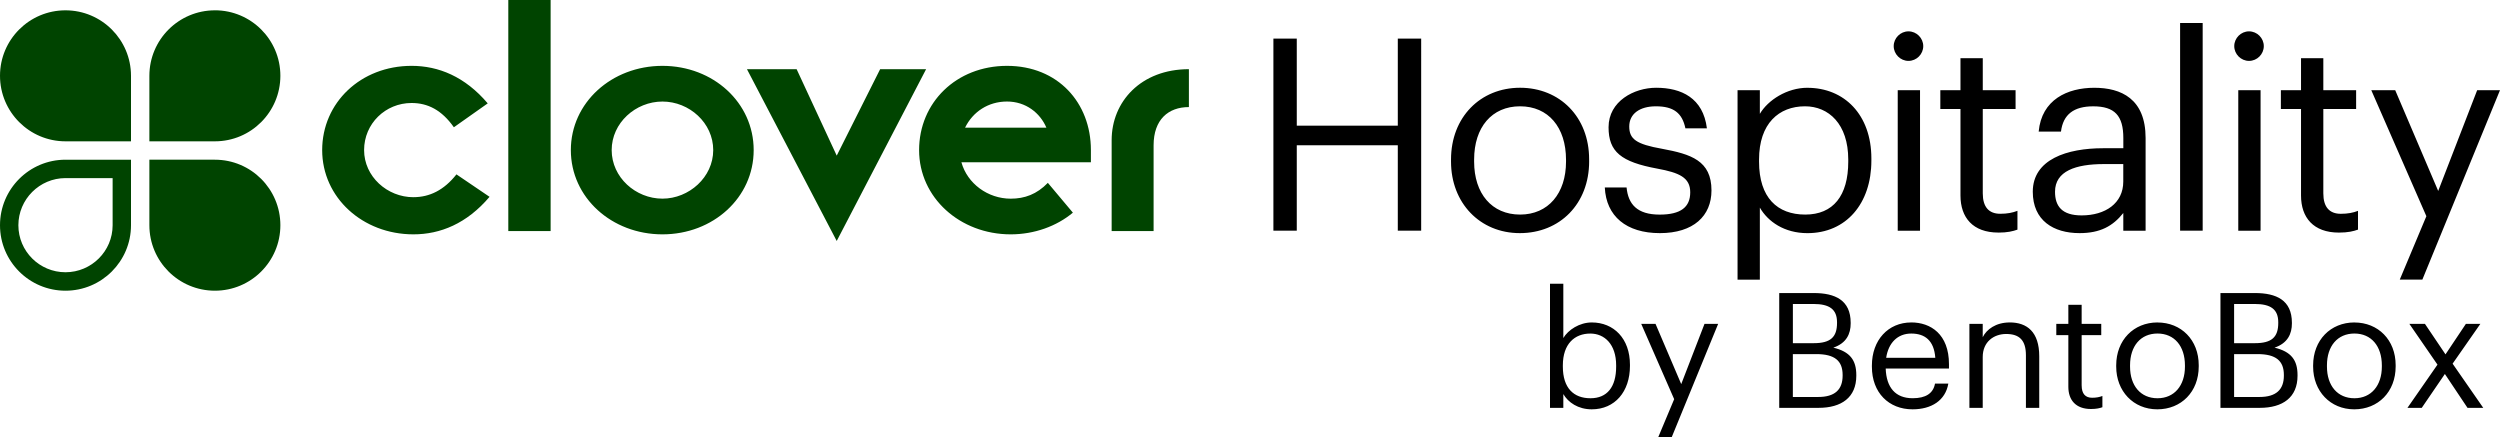
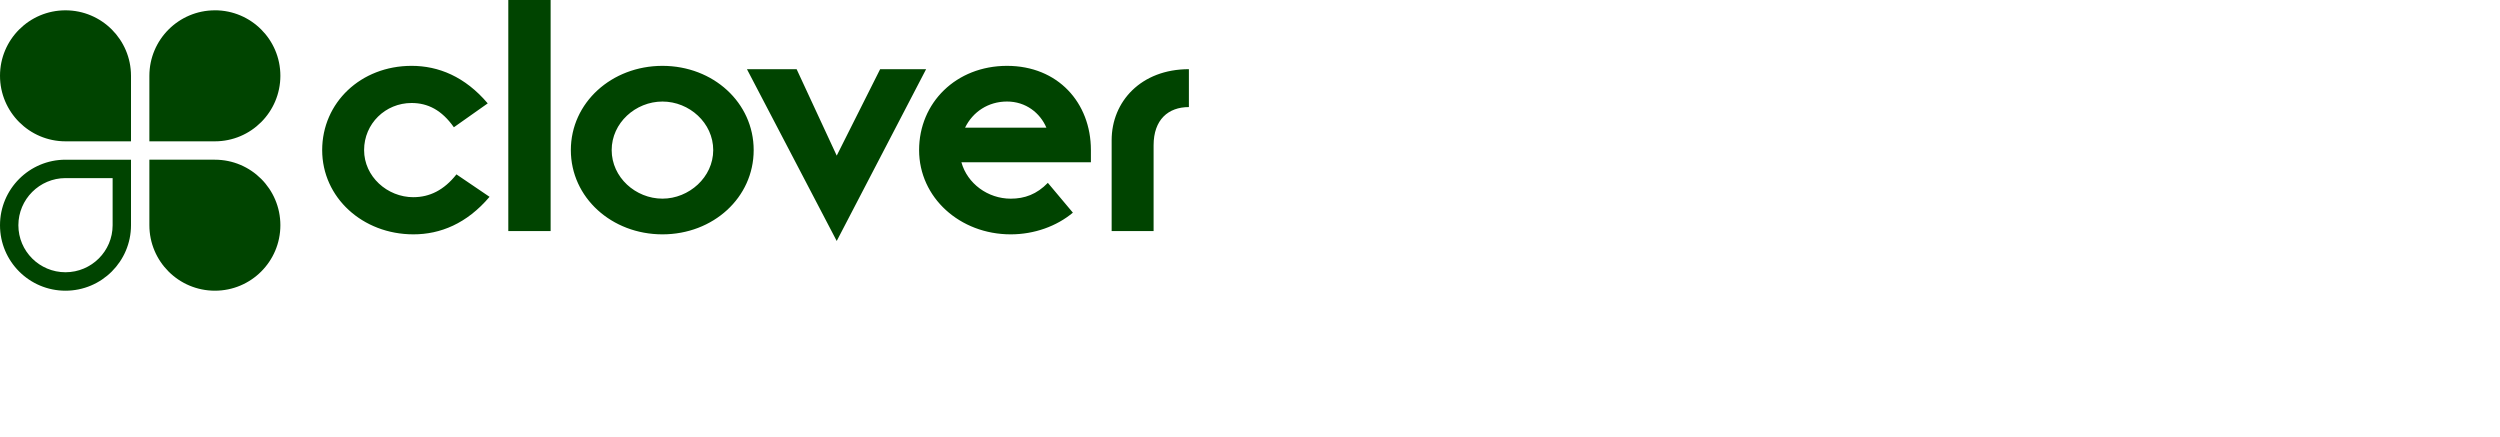
<svg xmlns="http://www.w3.org/2000/svg" id="Layer_1" data-name="Layer 1" viewBox="0 0 1000 174.84">
  <defs>
    <style>
      .cls-1 {
        fill: #040;
      }
    </style>
  </defs>
-   <path d="M895.31,92.29h8.92v-56.21h-8.92v56.21ZM663.85,85.84c-9.03,0-12.58-4.19-13.22-10.86h-8.71c.54,11.5,8.6,18.27,22.03,18.27s20.64-6.88,20.64-17.08c0-11.93-8.17-14.51-19.78-16.66-10.32-1.83-13.11-3.87-13.11-8.93s4.19-8.06,10.64-8.06c7.1,0,10.54,2.68,11.82,8.81h8.6c-1.51-12.14-10.21-16.23-20.31-16.23-8.81,0-19.03,5.37-19.03,15.8,0,9.78,4.94,13.87,19.56,16.56,8.71,1.61,13.11,3.54,13.11,9.46s-3.76,8.92-12.25,8.92ZM759.09,92.29h8.92v-56.21h-8.92v56.21ZM763.39,24.36c3.23,0,5.91-2.68,5.91-5.91s-2.69-5.91-5.91-5.91-5.91,2.69-5.91,5.91,2.69,5.91,5.91,5.91ZM899.61,24.36c3.23,0,5.91-2.68,5.91-5.91s-2.69-5.91-5.91-5.91-5.91,2.69-5.91,5.91,2.69,5.91,5.91,5.91ZM635.65,64.55v-.86c0-16.87-11.71-28.59-27.62-28.59s-27.62,11.82-27.62,28.7v.86c0,16.45,11.5,28.59,27.52,28.59s27.73-11.72,27.73-28.7ZM626.41,64.66c0,12.68-7.1,21.17-18.38,21.17s-18.38-8.38-18.38-21.17v-.86c0-12.9,7.1-21.28,18.38-21.28s18.38,8.38,18.38,21.39v.75ZM872.04,92.28h9.03V9.2h-9.03v83.08ZM909.82,139.06c5.27-1.8,6.94-5.53,6.94-9.7v-.25c0-9.06-6.23-11.89-14.77-11.89h-13.81v45.92h15.74c9.18,0,15.09-4.17,15.09-12.84v-.26c0-5.97-2.51-9.38-9.19-10.98ZM893.64,121.59h8.22c6.42,0,9.44,2.12,9.44,7.33v.25c0,5.66-2.57,8.1-9.31,8.1h-8.35v-15.68ZM913.55,150.24c0,5.59-3.08,8.55-9.76,8.55h-10.15v-17.15h9.38c7.38,0,10.53,2.7,10.53,8.35v.26ZM862.99,128.98c-9.51,0-16.51,7.06-16.51,17.15v.51c0,9.83,6.87,17.09,16.44,17.09s16.57-7,16.57-17.15v-.51c0-10.09-7-17.08-16.5-17.08ZM873.98,146.64c0,7.58-4.24,12.66-10.98,12.66s-10.98-5.01-10.98-12.66v-.51c0-7.71,4.24-12.72,10.98-12.72s10.98,5.01,10.98,12.78v.45ZM943.2,91.86v-7.52c-1.94.76-4.08,1.18-6.88,1.18-4.52,0-6.99-2.68-6.99-8.17v-33.75h13.12v-7.52h-13.12v-12.79h-8.92v12.79h-8.06v7.52h8.06v34.61c0,8.81,4.94,14.83,15.16,14.83,3.65,0,5.81-.54,7.63-1.19ZM968.94,111.85l31.06-75.78h-9.13l-15.59,40.31-17.2-40.31h-9.57l22.04,50.41-10.64,25.36h9.03ZM992.13,129.55h-5.78l-8.15,12.2-8.22-12.2h-6.23l11.24,16.31-12.01,17.28h5.72l9.25-13.55,9.05,13.55h6.3l-12.26-17.67,11.11-15.93ZM832.66,154.22v-20.17h7.84v-4.49h-7.84v-7.64h-5.32v7.64h-4.82v4.49h4.82v20.68c0,5.27,2.95,8.87,9.05,8.87,2.18,0,3.47-.32,4.57-.71v-4.5c-1.16.45-2.44.71-4.11.71-2.7,0-4.18-1.6-4.18-4.88ZM941.76,128.98c-9.51,0-16.51,7.06-16.51,17.15v.51c0,9.83,6.87,17.09,16.44,17.09s16.57-7,16.57-17.15v-.51c0-10.09-7-17.08-16.5-17.08ZM952.74,146.64c0,7.58-4.24,12.66-10.98,12.66s-10.98-5.01-10.98-12.66v-.51c0-7.71,4.24-12.72,10.98-12.72s10.98,5.01,10.98,12.78v.45ZM672.49,153.64l-10.28-24.09h-5.72l13.18,30.12-6.36,15.16h5.39l18.56-45.28h-5.46l-9.31,24.09ZM559.12,50.26h-40.41V15.43h-9.35v76.85h9.35v-34.18h40.41v34.18h9.35V15.43h-9.35v34.83ZM849.32,85.19v7.1h8.92v-37.08c0-15.69-9.78-20.1-20.52-20.1s-21.07,4.73-22.25,17.52h8.92c.86-6.88,5.16-10.1,12.9-10.1,8.6,0,12.04,3.76,12.04,12.68v4.08h-8.06c-14.41,0-28.16,4.41-28.16,17.41,0,11.5,8.28,16.55,18.7,16.55,8.28,0,13.33-2.8,17.52-8.06ZM822.01,76.7c0-8.28,8.28-11.07,19.56-11.07h7.74v6.99c0,8.71-7.2,13.54-16.66,13.54-7.85,0-10.64-3.65-10.64-9.46ZM636.7,128.98c-4.88,0-9.44,2.96-11.37,6.23v-21.71h-5.33v49.65h5.33v-5.52c1.93,3.33,5.91,6.1,11.37,6.1,9.25,0,15.28-7.07,15.28-17.34v-.52c0-10.46-6.49-16.89-15.28-16.89ZM646.46,146.64c0,8.16-3.6,12.66-10.28,12.66s-11.04-4.04-11.04-12.66v-.51c0-8.6,4.75-12.71,10.98-12.71,5.65,0,10.34,4.24,10.34,12.71v.51ZM722.97,35.11c-8.17,0-15.8,4.94-19.03,10.43v-9.46h-8.92v75.78h8.92v-28.81c3.23,5.59,9.78,10.21,19.03,10.21,15.48,0,25.58-11.82,25.58-29.02v-.86c0-17.52-10.86-28.26-25.58-28.26ZM739.3,64.66c0,13.65-6.02,21.17-17.2,21.17s-18.48-6.77-18.48-21.17v-.86c0-14.4,7.95-21.28,18.38-21.28,9.46,0,17.3,7.09,17.3,21.28v.86ZM733.33,139.06c5.27-1.8,6.94-5.53,6.94-9.7v-.25c0-9.06-6.23-11.89-14.77-11.89h-13.81v45.92h15.74c9.18,0,15.09-4.17,15.09-12.84v-.26c0-5.97-2.51-9.38-9.19-10.98ZM717.15,121.59h8.22c6.42,0,9.44,2.12,9.44,7.33v.25c0,5.66-2.57,8.1-9.31,8.1h-8.35v-15.68ZM737.05,150.24c0,5.59-3.08,8.55-9.76,8.55h-10.15v-17.15h9.38c7.38,0,10.53,2.7,10.53,8.35v.26ZM764.5,128.98c-9.25,0-15.74,7.07-15.74,17.22v.51c0,10.34,6.74,17.02,16.25,17.02,7.58,0,13.16-3.54,14.32-10.28h-5.33c-.71,3.92-3.73,5.84-8.93,5.84-6.87,0-10.53-4.24-10.79-11.88h25.31v-1.74c0-12.01-7.33-16.7-15.09-16.7ZM754.47,143.11c.9-5.97,4.57-9.69,10.02-9.69s9.12,2.76,9.63,9.69h-19.65ZM803.88,128.98c-5.53,0-9.25,2.76-10.79,5.9v-5.33h-5.33v33.59h5.33v-20.36c0-6.04,4.43-9.19,9.38-9.19,5.4,0,7.9,2.63,7.9,8.54v21.01h5.33v-20.62c0-9.76-4.88-13.55-11.82-13.55ZM799.35,93.04c3.66,0,5.81-.54,7.63-1.19v-7.52c-1.94.76-4.08,1.18-6.88,1.18-4.52,0-6.99-2.68-6.99-8.17v-33.75h13.12v-7.52h-13.12v-12.79h-8.92v12.79h-8.06v7.52h8.06v34.61c0,8.81,4.94,14.83,15.16,14.83Z" />
  <path class="cls-1" d="M85.95,63.88h-26.2v26.2c0,14.47,11.73,26.2,26.21,26.2s26.19-11.72,26.19-26.19-11.73-26.21-26.2-26.21ZM26.19,4.13C11.73,4.13,0,15.85,0,30.31s11.73,26.22,26.2,26.22h26.2v-26.2c0-14.46-11.74-26.2-26.21-26.2ZM0,90.09c0,14.47,11.73,26.19,26.19,26.19s26.21-11.73,26.21-26.2v-26.2h-26.2c-14.47,0-26.2,11.75-26.2,26.21ZM45.05,71.24v18.86c0,10.37-8.46,18.8-18.86,18.8s-18.84-8.43-18.84-18.8,8.46-18.86,18.87-18.86h18.83ZM85.96,4.13c-14.47,0-26.21,11.74-26.21,26.2v26.2h26.2c14.48,0,26.2-11.76,26.2-26.22s-11.73-26.19-26.19-26.19ZM203.32,92.42h16.93V0h-16.93v92.42ZM165.36,78.88c-10.45,0-19.72-8.25-19.72-18.84s8.54-18.84,18.99-18.84c6.48,0,12.06,2.8,16.92,9.71l13.54-9.56c-9.12-10.74-19.72-15.01-30.46-15.01-20.31,0-35.76,14.72-35.76,33.7s16.18,33.7,36.49,33.7c10.74,0,21.34-4.27,30.46-15.01l-13.24-8.98c-5,6.33-10.75,9.12-17.22,9.12ZM444.66,56.07v36.35h16.78v-34.29c0-10.3,5.88-15.3,14.12-15.3v-15.16c-19.13,0-30.9,12.95-30.9,28.4ZM402.81,26.34c-20.31,0-35.17,14.71-35.17,33.7s16.33,33.7,36.64,33.7c9.42,0,18.39-3.24,24.87-8.68l-10.01-11.92c-4.41,4.56-9.27,6.33-14.86,6.33-9.12,0-17.36-6.03-19.72-14.57h51.8v-4.86c0-18.99-13.24-33.7-33.55-33.7ZM386.03,51.06c3.09-6.33,9.27-10.45,16.78-10.45s13.24,4.56,15.74,10.45h-32.52ZM264.98,26.34c-20.31,0-36.64,14.72-36.64,33.7s16.33,33.7,36.64,33.7,36.49-14.72,36.49-33.7-16.18-33.7-36.49-33.7ZM264.98,79.46c-10.75,0-20.31-8.54-20.31-19.42s9.56-19.42,20.31-19.42,20.31,8.54,20.31,19.42-9.71,19.42-20.31,19.42ZM352.06,27.67l-17.37,34.58-16.04-34.58h-19.87l35.91,68.72,35.76-68.72h-18.4Z" />
</svg>